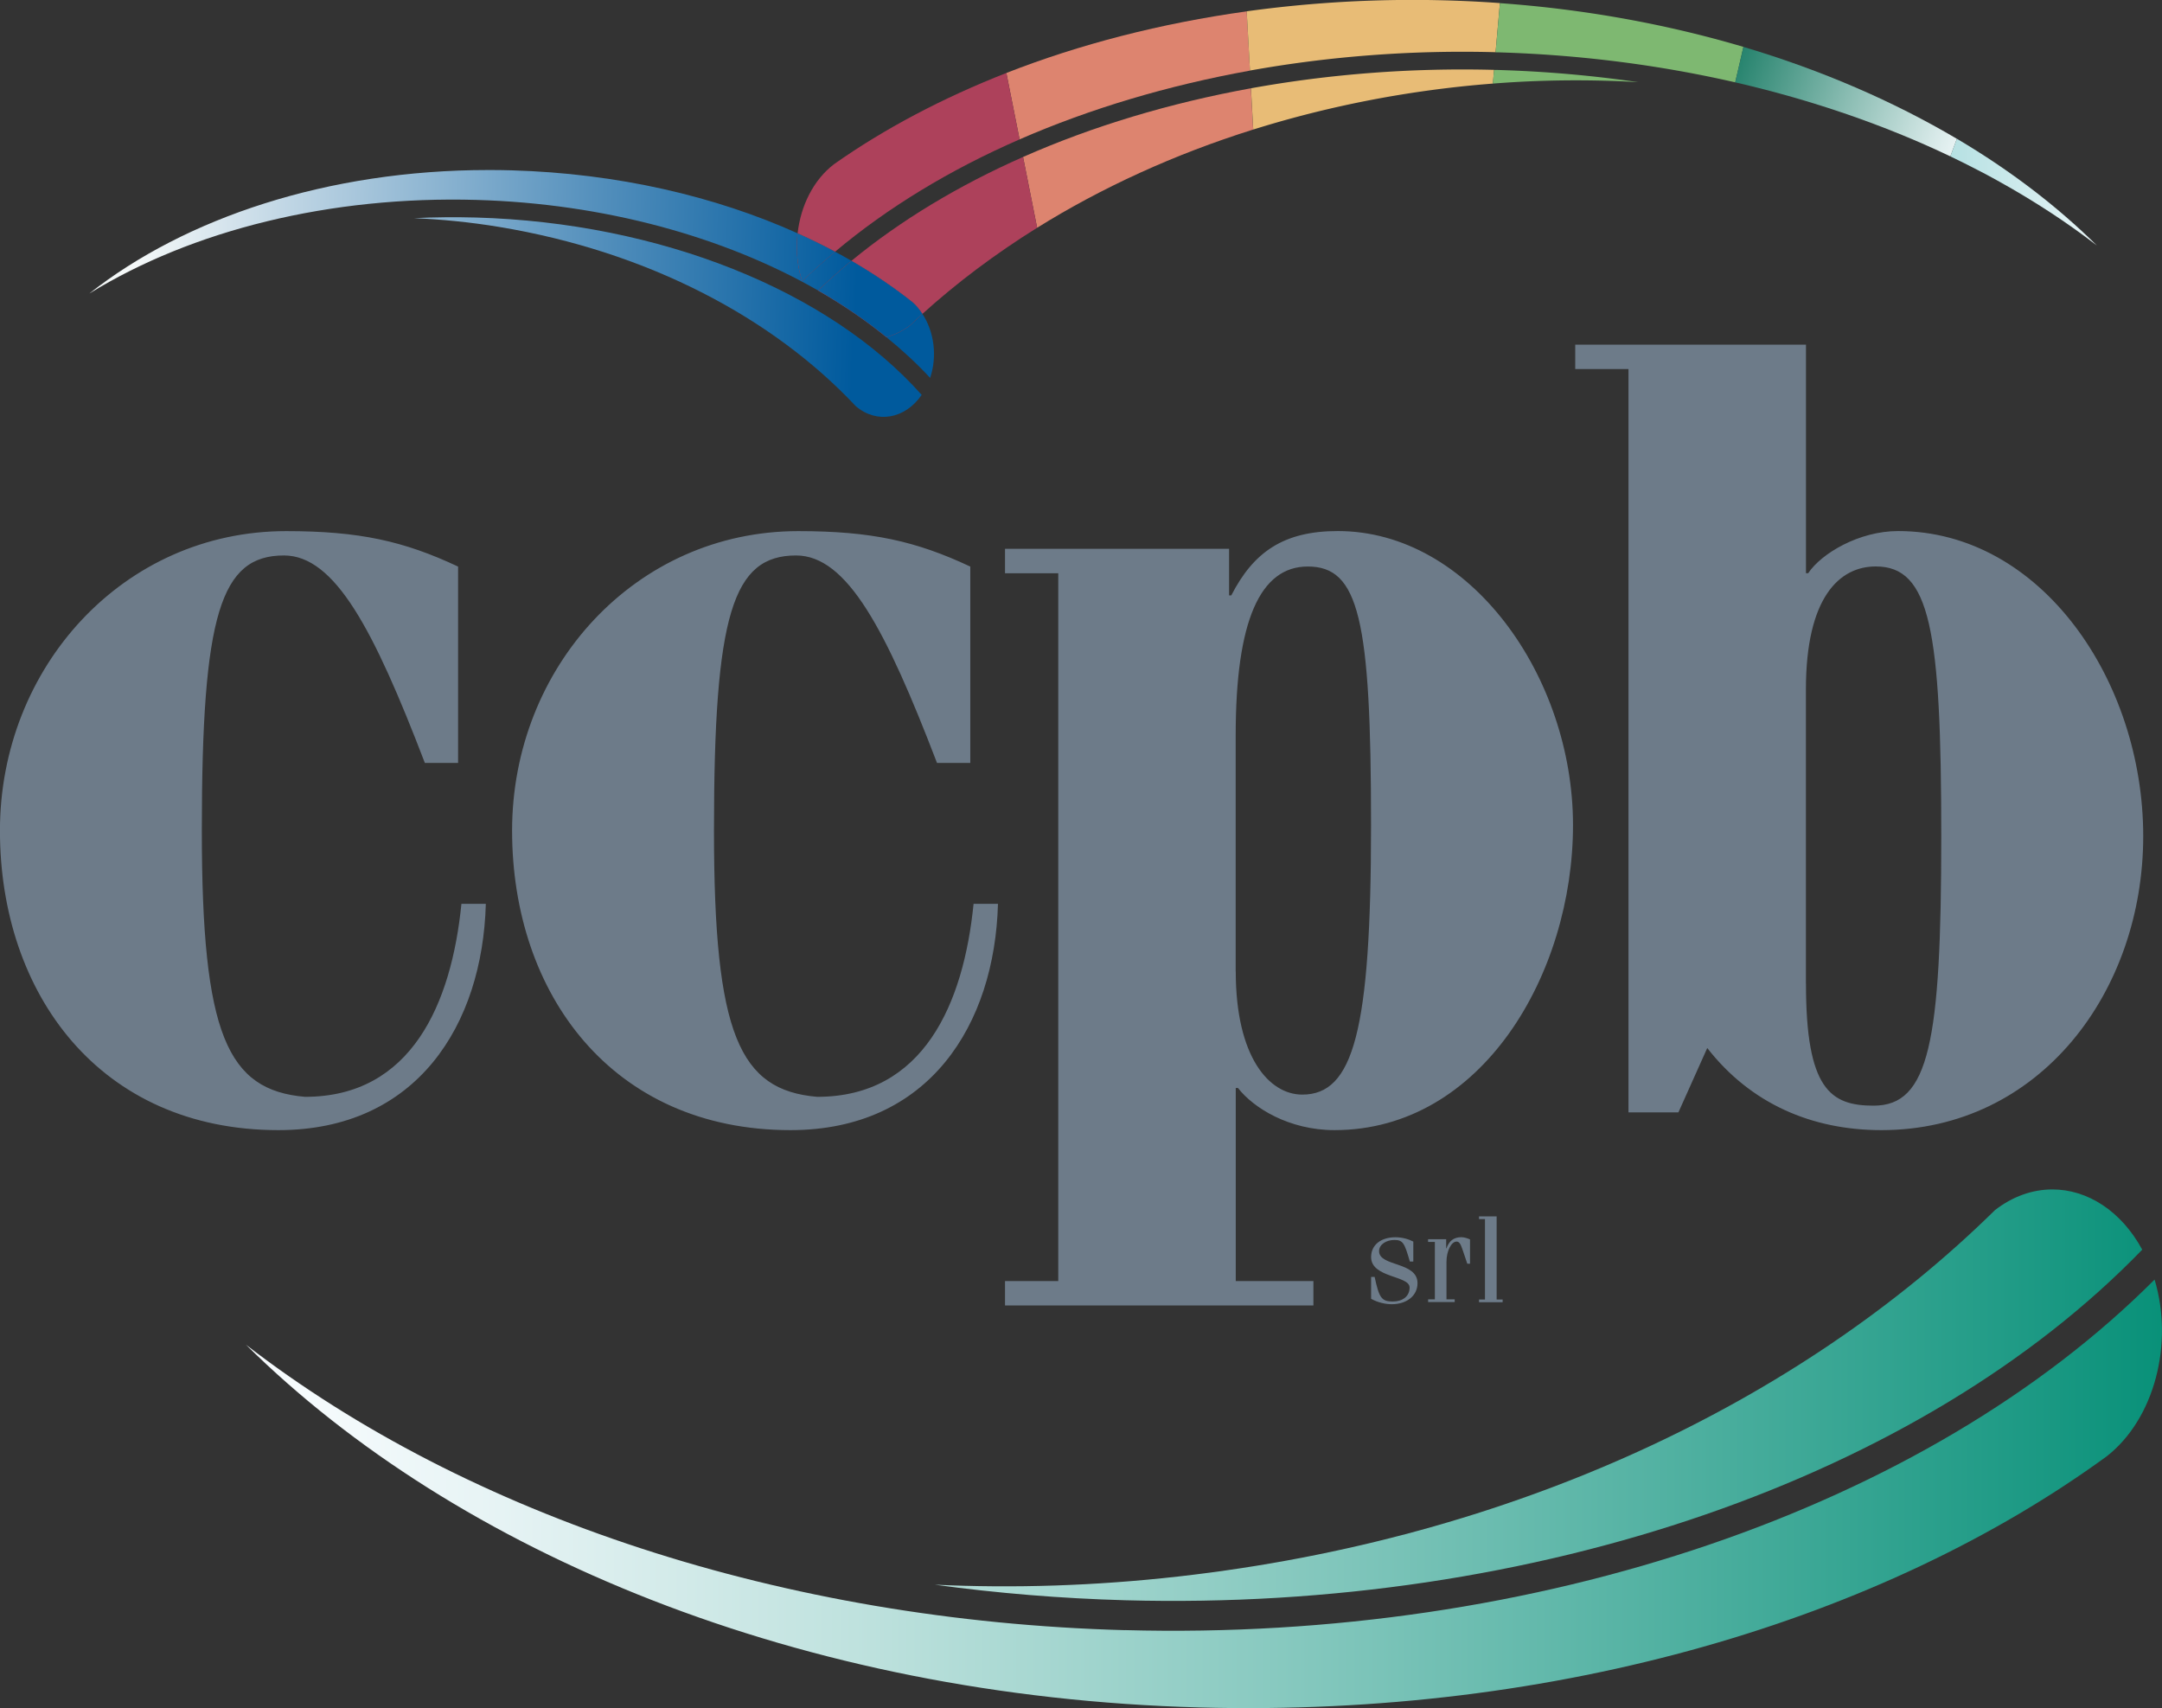
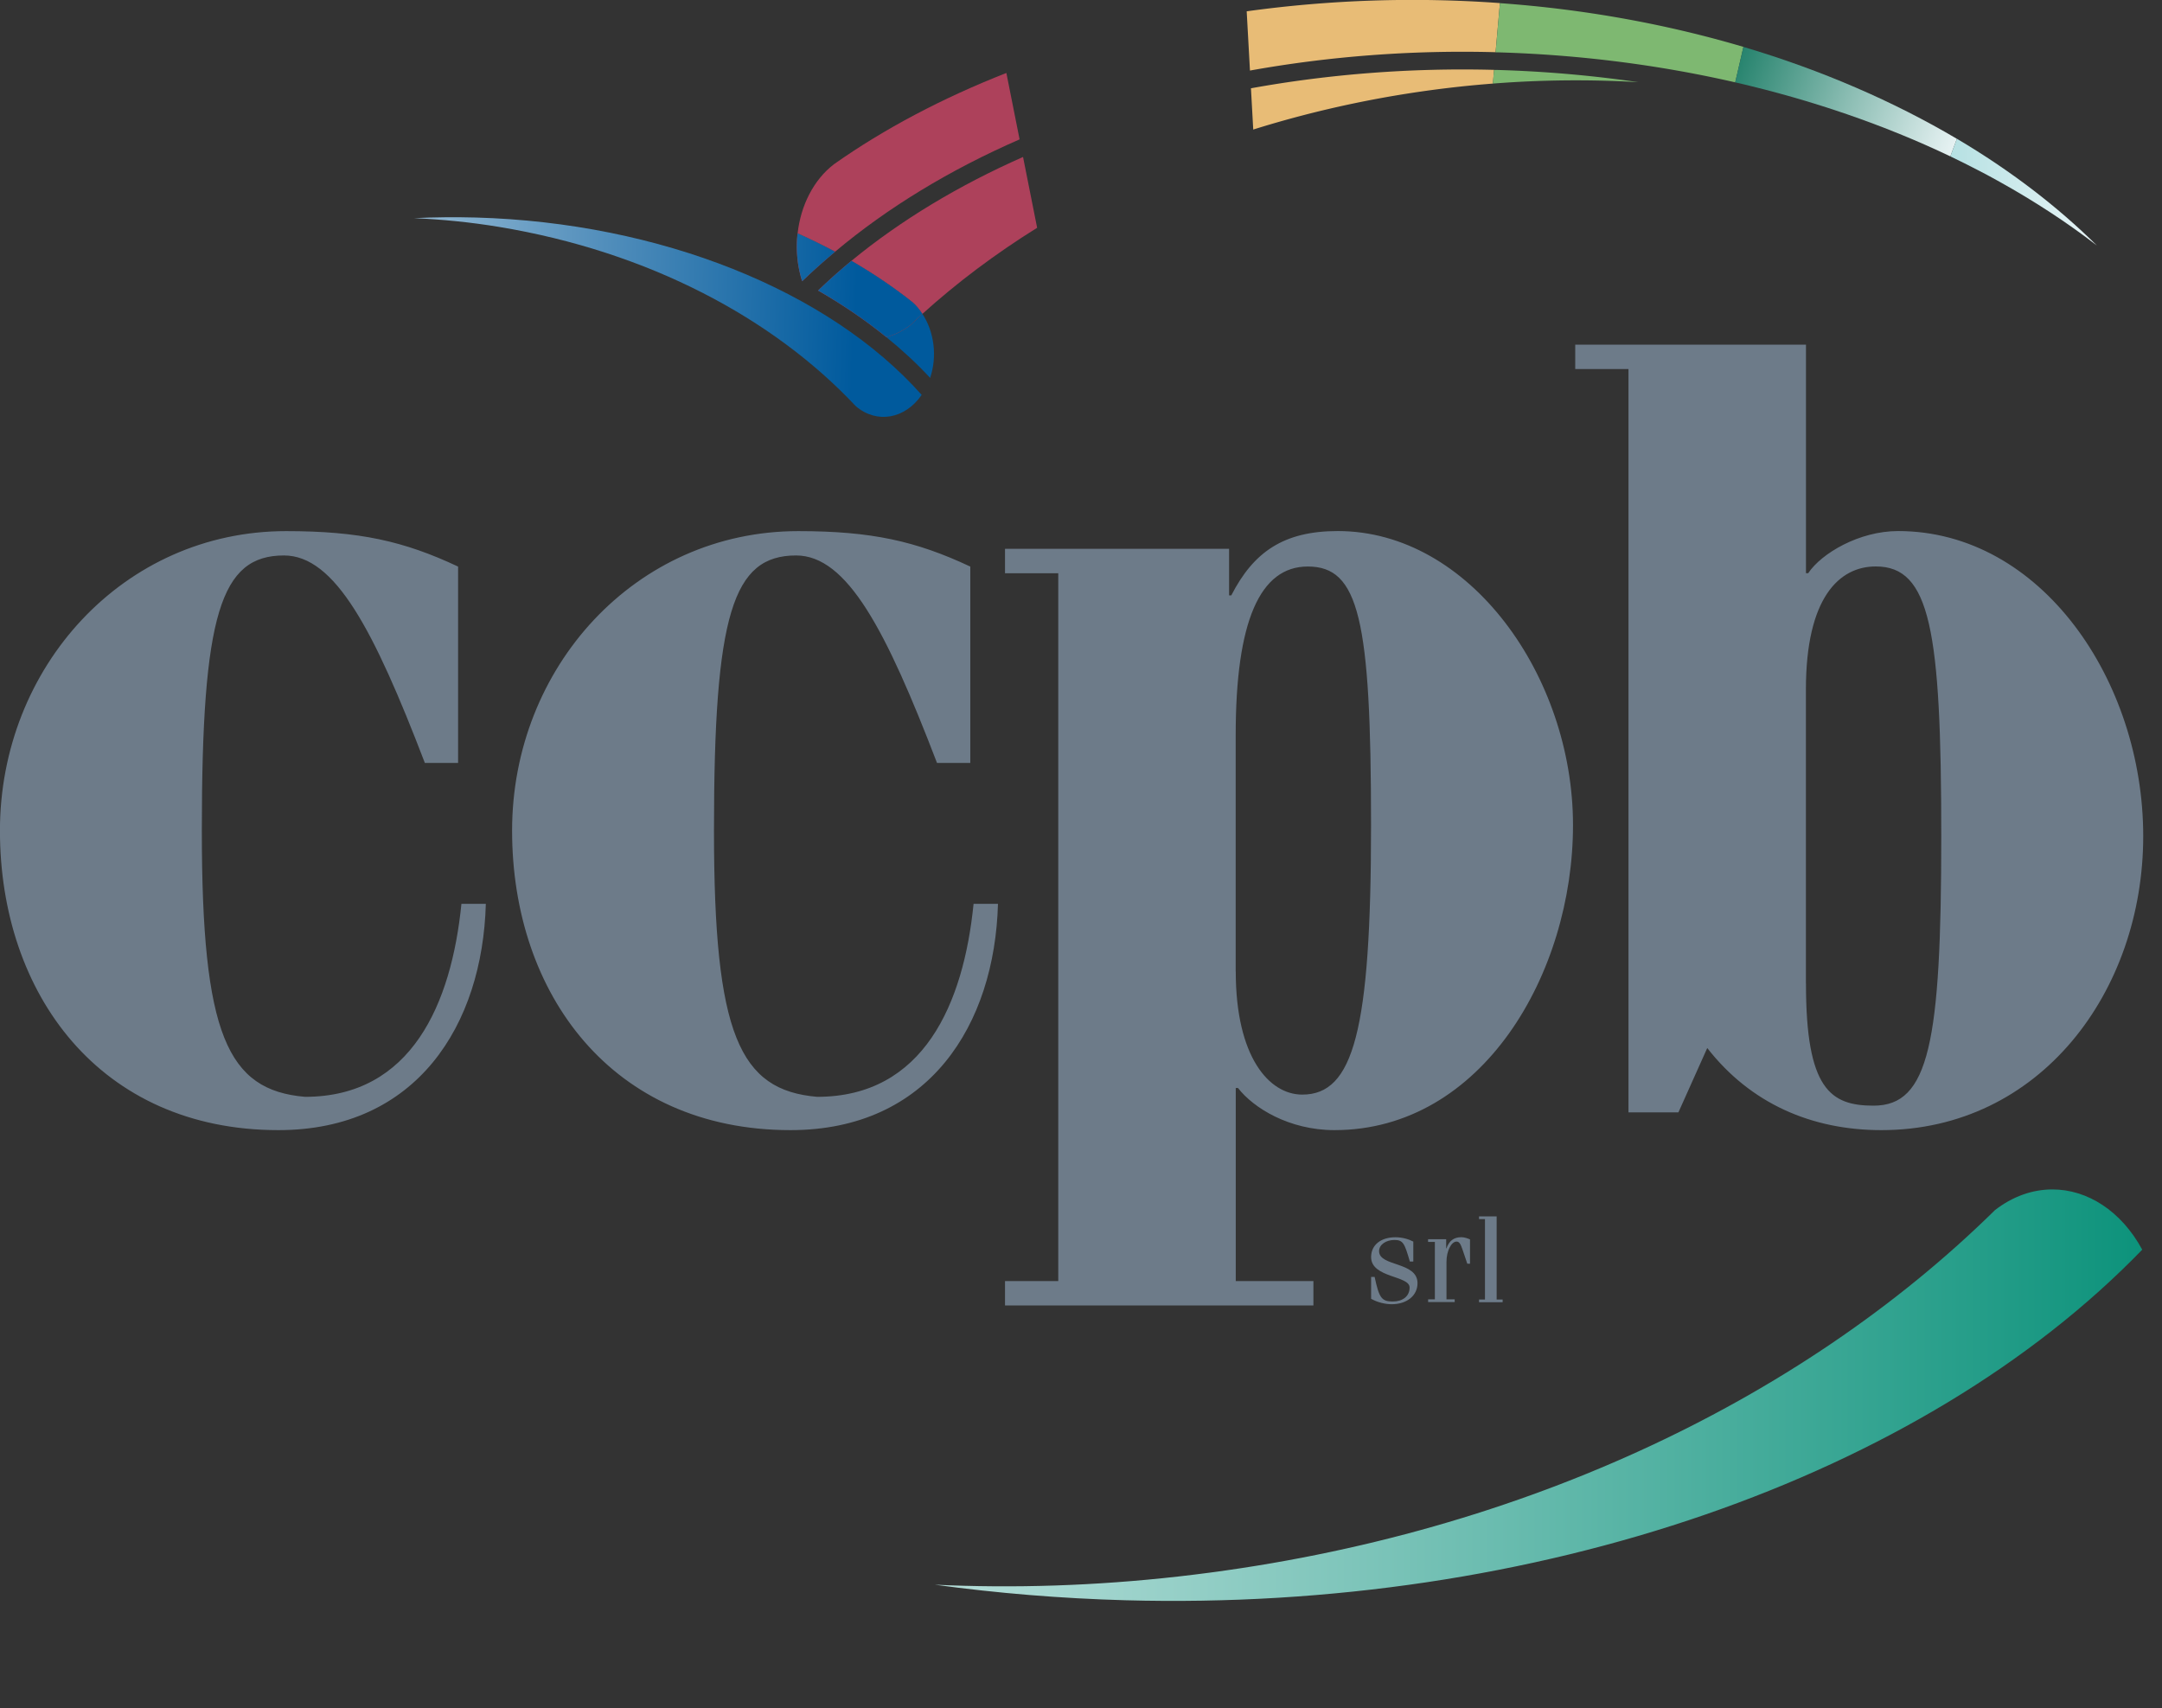
<svg xmlns="http://www.w3.org/2000/svg" xmlns:xlink="http://www.w3.org/1999/xlink" id="Capa_2" data-name="Capa 2" viewBox="0 0 349.96 276.49">
  <rect x="0" y="0" width="349.96" height="276.49" fill="#333333" stroke="none" />
  <defs>
    <linearGradient xlink:href="#Degradado_sin_nombre_8" id="Degradado_sin_nombre_8-2" y1="353.42" y2="353.42" data-name="Degradado sin nombre 8" gradientTransform="matrix(0 -143.67 186.4 0 -65800.54 -15446.79)" />
    <linearGradient xlink:href="#Degradado_sin_nombre_10" id="Degradado_sin_nombre_10-2" y1="353.41" y2="353.41" data-name="Degradado sin nombre 10" gradientTransform="matrix(-320.73 0 0 320.73 -34375.59 -113108.35)" />
    <linearGradient id="Degradado_sin_nombre_8" x1="-108.31" x2="-107.31" y1="353.41" y2="353.41" data-name="Degradado sin nombre 8" gradientTransform="matrix(0 -143.67 186.4 0 -65766.04 -15464.51)" gradientUnits="userSpaceOnUse">
      <stop offset="0" stop-color="#005a9d" />
      <stop offset=".1" stop-color="#005a9d" />
      <stop offset=".4" stop-color="#5691bd" />
      <stop offset=".91" stop-color="#f4f8f8" />
      <stop offset="1" stop-color="#f4f8f8" />
    </linearGradient>
    <linearGradient id="Degradado_sin_nombre_10" x1="-108.31" x2="-107.31" y1="353.41" y2="353.41" data-name="Degradado sin nombre 10" gradientTransform="matrix(-320.74 0 0 320.74 -34376.51 -113127.56)" gradientUnits="userSpaceOnUse">
      <stop offset="0" stop-color="#008d74" />
      <stop offset=".11" stop-color="#209b86" />
      <stop offset=".43" stop-color="#7ac3b8" />
      <stop offset=".69" stop-color="#bde1dd" />
      <stop offset=".88" stop-color="#e6f3f4" />
      <stop offset=".98" stop-color="#f6fbfd" />
      <stop offset="1" stop-color="#f6fbfd" />
    </linearGradient>
    <linearGradient id="Degradado_sin_nombre_3" x1="-108.31" x2="-107.31" y1="353.42" y2="353.42" data-name="Degradado sin nombre 3" gradientTransform="matrix(0 54.24 54.24 0 -18871.28 5868.13)" gradientUnits="userSpaceOnUse">
      <stop offset="0" stop-color="#0e765d" />
      <stop offset=".01" stop-color="#11775f" />
      <stop offset=".43" stop-color="#8bbdb3" />
      <stop offset=".71" stop-color="#d7e9e8" />
      <stop offset=".84" stop-color="#f6fbfd" />
      <stop offset="1" stop-color="#f6fbfd" />
    </linearGradient>
    <linearGradient xlink:href="#Degradado_sin_nombre_8" id="Degradado_sin_nombre_8-5" y1="353.41" y2="353.41" data-name="Degradado sin nombre 8" gradientTransform="matrix(0 -143.67 186.4 0 -65743.11 -15498.33)" />
    <linearGradient xlink:href="#Degradado_sin_nombre_3" id="Degradado_sin_nombre_3-2" y1="353.41" y2="353.41" data-name="Degradado sin nombre 3" gradientTransform="matrix(0 54.22 54.22 0 -18880.98 5878.14)" />
    <linearGradient xlink:href="#Degradado_sin_nombre_8" id="Degradado_sin_nombre_8-4" y1="353.41" y2="353.41" data-name="Degradado sin nombre 8" gradientTransform="matrix(0 -143.67 186.39 0 -65732.99 -15500.43)" />
    <linearGradient id="Degradado_sin_nombre_4" x1="-108.31" x2="-107.31" y1="353.41" y2="353.41" data-name="Degradado sin nombre 4" gradientTransform="matrix(75.92 0 0 -75.92 8517.84 26861.04)" gradientUnits="userSpaceOnUse">
      <stop offset="0" stop-color="#87cdd0" />
      <stop offset=".21" stop-color="#abdcde" />
      <stop offset=".54" stop-color="#e1f2f4" />
      <stop offset=".71" stop-color="#f6fbfd" />
      <stop offset="1" stop-color="#f6fbfd" />
    </linearGradient>
    <linearGradient xlink:href="#Degradado_sin_nombre_8" id="Degradado_sin_nombre_8-3" y1="353.41" y2="353.41" data-name="Degradado sin nombre 8" gradientTransform="matrix(0 -143.67 186.39 0 -65725.54 -15499.7)" />
    <clipPath id="clippath-7">
      <path d="M129.85 45.52c1.69-1.64 3.48-3.22 5.32-4.77a89.927 89.927 0 0 0-6.07-2.97c-.29 2.57-.06 5.24.75 7.75" class="cls-9" />
    </clipPath>
    <clipPath id="clippath">
      <path d="M67.03 35.31c4.51.2 9.1.65 13.76 1.42 24.14 3.99 44.36 14.75 57.74 29.02 3.41 2.91 8 2.05 10.66-1.83C134.16 47 106.81 36.05 77.04 35.21a136.135 136.135 0 0 0-10.02.1" class="cls-9" />
    </clipPath>
    <clipPath id="clippath-4">
      <path d="M14.5 47.49c16.65-10.26 38.99-15.8 62.63-15.13 20.56.58 40.02 5.91 55.29 14.66a92.88 92.88 0 0 1 5.4-4.81c-.87-.5-1.75-.99-2.65-1.47-1.84 1.55-3.64 3.13-5.32 4.77-.81-2.51-1.03-5.17-.75-7.75-13.3-5.99-29.16-9.7-46.29-10.19-1.25-.04-2.5-.05-3.73-.05-26.09 0-49.12 7.78-64.58 19.96" class="cls-9" />
    </clipPath>
    <clipPath id="clippath-6">
      <path d="M132.42 47.02c3.99 2.29 7.68 4.81 11.04 7.54 1.32-.35 2.61-.96 3.84-1.89.66-.63 1.33-1.25 2.01-1.86-.47-.71-1-1.38-1.64-1.92-3.01-2.39-6.31-4.62-9.85-6.67a92.88 92.88 0 0 0-5.4 4.81" class="cls-9" />
    </clipPath>
    <clipPath id="clippath-3">
      <path d="M315.7 25.31c1.55.74 3.07 1.51 4.58 2.29.49.25.97.5 1.45.76.5.27.99.54 1.48.81.16.09.33.18.49.27 5.62 3.13 10.89 6.57 15.72 10.3-6.43-6.36-14.04-12.18-22.66-17.28l-1.06 2.84Z" class="cls-9" />
    </clipPath>
    <clipPath id="clippath-5">
      <path d="M147.3 52.67c-1.22.93-2.52 1.54-3.84 1.89 2.57 2.09 4.96 4.29 7.1 6.61 1.18-3.51.65-7.49-1.25-10.36-.68.62-1.35 1.24-2.01 1.86" class="cls-9" />
    </clipPath>
    <clipPath id="clippath-2">
      <path d="m280.88 13.33 1.33-5.74-1.33 5.74z" class="cls-9" />
    </clipPath>
    <clipPath id="clippath-8">
      <path d="M322.84 195.96c-31.54 31-77.89 53.1-132.08 59.22-13.49 1.52-26.69 1.93-39.44 1.33 10.09 1.38 20.41 2.23 30.88 2.52 66.43 1.81 128.83-19.84 164.56-56.75-3.41-6.29-8.89-9.75-14.54-9.75-3.19 0-6.44 1.1-9.39 3.42" class="cls-9" />
    </clipPath>
    <clipPath id="clippath-1">
      <path d="M280.88 13.33c12.4 2.85 24.19 6.91 34.82 11.98l1.06-2.84c-10.21-6.04-21.9-11.12-34.56-14.88l-1.33 5.74Z" class="cls-9" />
    </clipPath>
    <clipPath id="clippath-9">
-       <path d="M182.08 263.87c-55.15-1.5-106.27-18.4-142.26-46.2 34.12 33.74 89.81 56.96 154.29 58.71 58.11 1.58 110.72-14.27 146.93-40.67 7.7-6.05 10.84-18.2 7.72-28.59-36.88 36.96-99.84 58.57-166.69 56.74" class="cls-9" />
-     </clipPath>
+       </clipPath>
    <style>.cls-1{fill:#e8bc76}.cls-1,.cls-14,.cls-15,.cls-16,.cls-5,.cls-9{stroke-width:0}.cls-5{fill:#6d7b89}.cls-9{fill:none}.cls-14{fill:#dd846f}.cls-15{fill:#ad415b}.cls-16{fill:#7eb871}</style>
  </defs>
  <g id="Capa_1-2" data-name="Capa 1">
    <g style="clip-path:url(#clippath)">
      <path d="M90.2 10.36h35.82v83.09H90.2z" style="fill:url(#Degradado_sin_nombre_8);stroke-width:0" transform="rotate(-88.37 108.117 51.903)" />
    </g>
-     <path d="m202.33 11.43-.53-9.59c-13.91 1.93-27.08 5.34-38.9 9.97l2.14 10.75c11.4-4.97 23.99-8.73 37.29-11.13M165.6 25.41l2.28 11.46c10.4-6.48 22.21-11.9 34.97-15.9l-.37-6.68c-13.18 2.4-25.64 6.15-36.88 11.12" class="cls-14" />
    <path d="m242.09 8.46.7-7.96a196.082 196.082 0 0 0-40.99 1.33l.53 9.59c12.74-2.29 26.12-3.34 39.76-2.97M202.49 14.29l.37 6.68c10.57-3.31 21.83-5.7 33.66-6.97 1.68-.18 3.46-.34 5.13-.47l.2-2.22c-13.51-.35-26.76.7-39.35 2.98" class="cls-1" />
    <path d="m241.84 11.31-.2 2.22c8.02-.63 15.91-.68 23.55-.23a199.29 199.29 0 0 0-22.9-1.98h-.46M242.38 8.47c13.3.38 26.24 2.05 38.5 4.86l1.33-5.74C269.99 3.97 256.68 1.5 242.79.51l-.7 7.96h.29" class="cls-16" />
    <g style="clip-path:url(#clippath-1)">
      <path d="M284.24-3.46h29.17v39.82h-29.17z" style="fill:url(#Degradado_sin_nombre_3);stroke-width:0" transform="rotate(-69.5 298.805 16.464)" />
    </g>
    <path d="m280.88 13.33 1.33-5.74-1.33 5.74z" class="cls-16" />
    <g style="clip-path:url(#clippath-2)">
      <path d="M278.62 8.83h5.84v3.26h-5.84z" style="fill:url(#Degradado_sin_nombre_3-2);stroke-width:0" transform="rotate(-69.5 281.522 10.474)" />
    </g>
    <path d="m280.88 13.33 1.33-5.74-1.33 5.74z" style="fill:#0f765d;stroke-width:0" />
    <g style="clip-path:url(#clippath-3)">
      <path d="M315.7 22.47h23.72v17.28H315.7z" style="fill:url(#Degradado_sin_nombre_4);stroke-width:0" />
    </g>
    <path d="M149.31 50.81c5.57-5.05 11.83-9.74 18.57-13.94l-2.28-11.46c-10.44 4.61-19.82 10.26-27.78 16.81 3.54 2.06 6.84 4.28 9.85 6.67.64.55 1.17 1.21 1.64 1.92M165.04 22.56l-2.14-10.75c-10.3 4.04-19.77 9.03-27.89 14.76-3.33 2.54-5.4 6.72-5.9 11.2 2.08.94 4.11 1.93 6.07 2.97 8.49-7.13 18.58-13.26 29.86-18.18" class="cls-15" />
    <g style="clip-path:url(#clippath-4)">
-       <path d="M64.43-24.41h23.46V99.43H64.43z" style="fill:url(#Degradado_sin_nombre_8-2);stroke-width:0" transform="rotate(-88.37 76.16 37.508)" />
-     </g>
+       </g>
    <g style="clip-path:url(#clippath-5)">
      <path d="M142.3 51.71h10.6v8.57h-10.6z" style="fill:url(#Degradado_sin_nombre_8-3);stroke-width:0" transform="rotate(-88.37 147.604 55.988)" />
    </g>
    <path d="M149.31 50.81c-.47-.71-1-1.38-1.64-1.92-3.01-2.39-6.3-4.62-9.85-6.67a92.88 92.88 0 0 0-5.4 4.81c3.99 2.29 7.68 4.81 11.04 7.54 1.32-.35 2.61-.96 3.84-1.89.66-.63 1.33-1.25 2.01-1.87" class="cls-15" />
    <g style="clip-path:url(#clippath-6)">
      <path d="M134.45 39.77h12.82V57h-12.82z" style="stroke-width:0;fill:url(#Degradado_sin_nombre_8-4)" transform="rotate(-88.37 140.876 48.388)" />
    </g>
    <path d="M129.85 45.52c1.69-1.64 3.48-3.22 5.32-4.77a89.927 89.927 0 0 0-6.07-2.97c-.29 2.57-.06 5.24.74 7.74" class="cls-15" />
    <g style="clip-path:url(#clippath-7)">
      <path d="M128.04 38.36h7.92v6.57h-7.92z" style="fill:url(#Degradado_sin_nombre_8-5);stroke-width:0" transform="rotate(-88.37 132.003 41.645)" />
    </g>
    <path d="M74.16 123.49h-5.39c-8.26-21.55-14.55-33.58-22.81-33.58-10.24 0-13.29 9.52-13.29 44.53 0 33.04 4.13 42.02 16.7 43.1 17.24 0 23.7-15.08 25.32-31.24h3.95c-.54 19.57-11.13 36.63-33.58 36.63-28.91 0-45.07-22.09-45.07-48.48s19.93-48.48 46.33-48.48c11.85 0 19.04 1.61 27.83 5.74v31.79ZM157.06 123.49h-5.39c-8.26-21.55-14.55-33.58-22.81-33.58-10.24 0-13.29 9.52-13.29 44.53 0 33.04 4.13 42.02 16.7 43.1 17.24 0 23.7-15.08 25.32-31.24h3.95c-.54 19.57-11.14 36.63-33.58 36.63-28.91 0-45.07-22.09-45.07-48.48s19.93-48.48 46.33-48.48c11.85 0 19.04 1.61 27.84 5.74v31.79ZM162.68 92.78v-3.95h36.27v7.54h.36c3.59-7 8.44-10.41 17.24-10.41 21.37 0 38.07 23.53 38.07 47.59s-14.72 49.38-38.61 49.38c-7.36 0-13.11-3.59-15.62-6.82h-.36v31.25h12.57v3.95h-49.92v-3.95h8.62V92.79h-8.62Zm37.35 64.47c0 13.83 5.39 19.93 10.77 19.93 8.26 0 11.13-10.24 11.13-43.64s-1.98-41.84-10.24-41.84c-7.72 0-11.67 8.8-11.67 27.29v38.25ZM263.6 59.74h-8.62v-3.95h37.35v36.99h.36c2.16-3.23 8.26-6.82 14.55-6.82 23.16 0 39.68 24.24 39.68 49.38s-16.7 47.59-42.38 47.59c-11.31 0-21.19-4.31-28.19-13.29l-4.67 10.42h-8.08V59.74Zm28.73 99.48c0 17.06 3.95 19.75 10.95 19.75 8.98 0 10.95-10.23 10.95-43.64s-1.8-43.64-10.6-43.64c-5.92 0-11.31 5.03-11.31 19.93v47.58ZM222.51 206.69c.72 3.38 1.12 3.98 2.93 3.98 1.57 0 2.73-.81 2.73-2.27 0-1.95-6.23-1.53-6.23-4.92 0-2.01 1.63-3.21 3.94-3.21 1.08 0 2.13.3 2.89.7v3.23h-.56c-.86-2.97-1.09-3.49-2.51-3.49-1.27 0-2.47.7-2.47 1.81 0 2.53 6.22 1.66 6.22 5.18 0 2.05-1.76 3.41-4.18 3.41-1.04 0-2.31-.3-3.33-.88v-3.54h.56ZM232.25 201.03h-1.09v-.44h2.93v1.48h.04c.42-1.17 1.14-1.81 2.43-1.81.5 0 1.08.22 1.39.36v3.93h-.44l-.7-2.07c-.36-1.07-.56-1.51-1.04-1.51-.83 0-1.63 1.49-1.63 3.29v6.06h1.33v.44h-4.3v-.44h1.09V201ZM242.26 210.35h.97v.44h-3.82v-.44h.96v-13.02h-.96v-.44h2.85v13.46z" class="cls-5" />
    <g style="clip-path:url(#clippath-8)">
      <path d="M150.85 191.17h196.38v71.04H150.85z" style="fill:url(#Degradado_sin_nombre_10);stroke-width:0" transform="rotate(-.8 250.517 228.075)" />
    </g>
    <g style="clip-path:url(#clippath-9)">
      <path d="M39.34 204.94h313.03v75.21H39.34z" style="fill:url(#Degradado_sin_nombre_10-2);stroke-width:0" transform="rotate(-.8 196.693 243.456)" />
    </g>
  </g>
</svg>